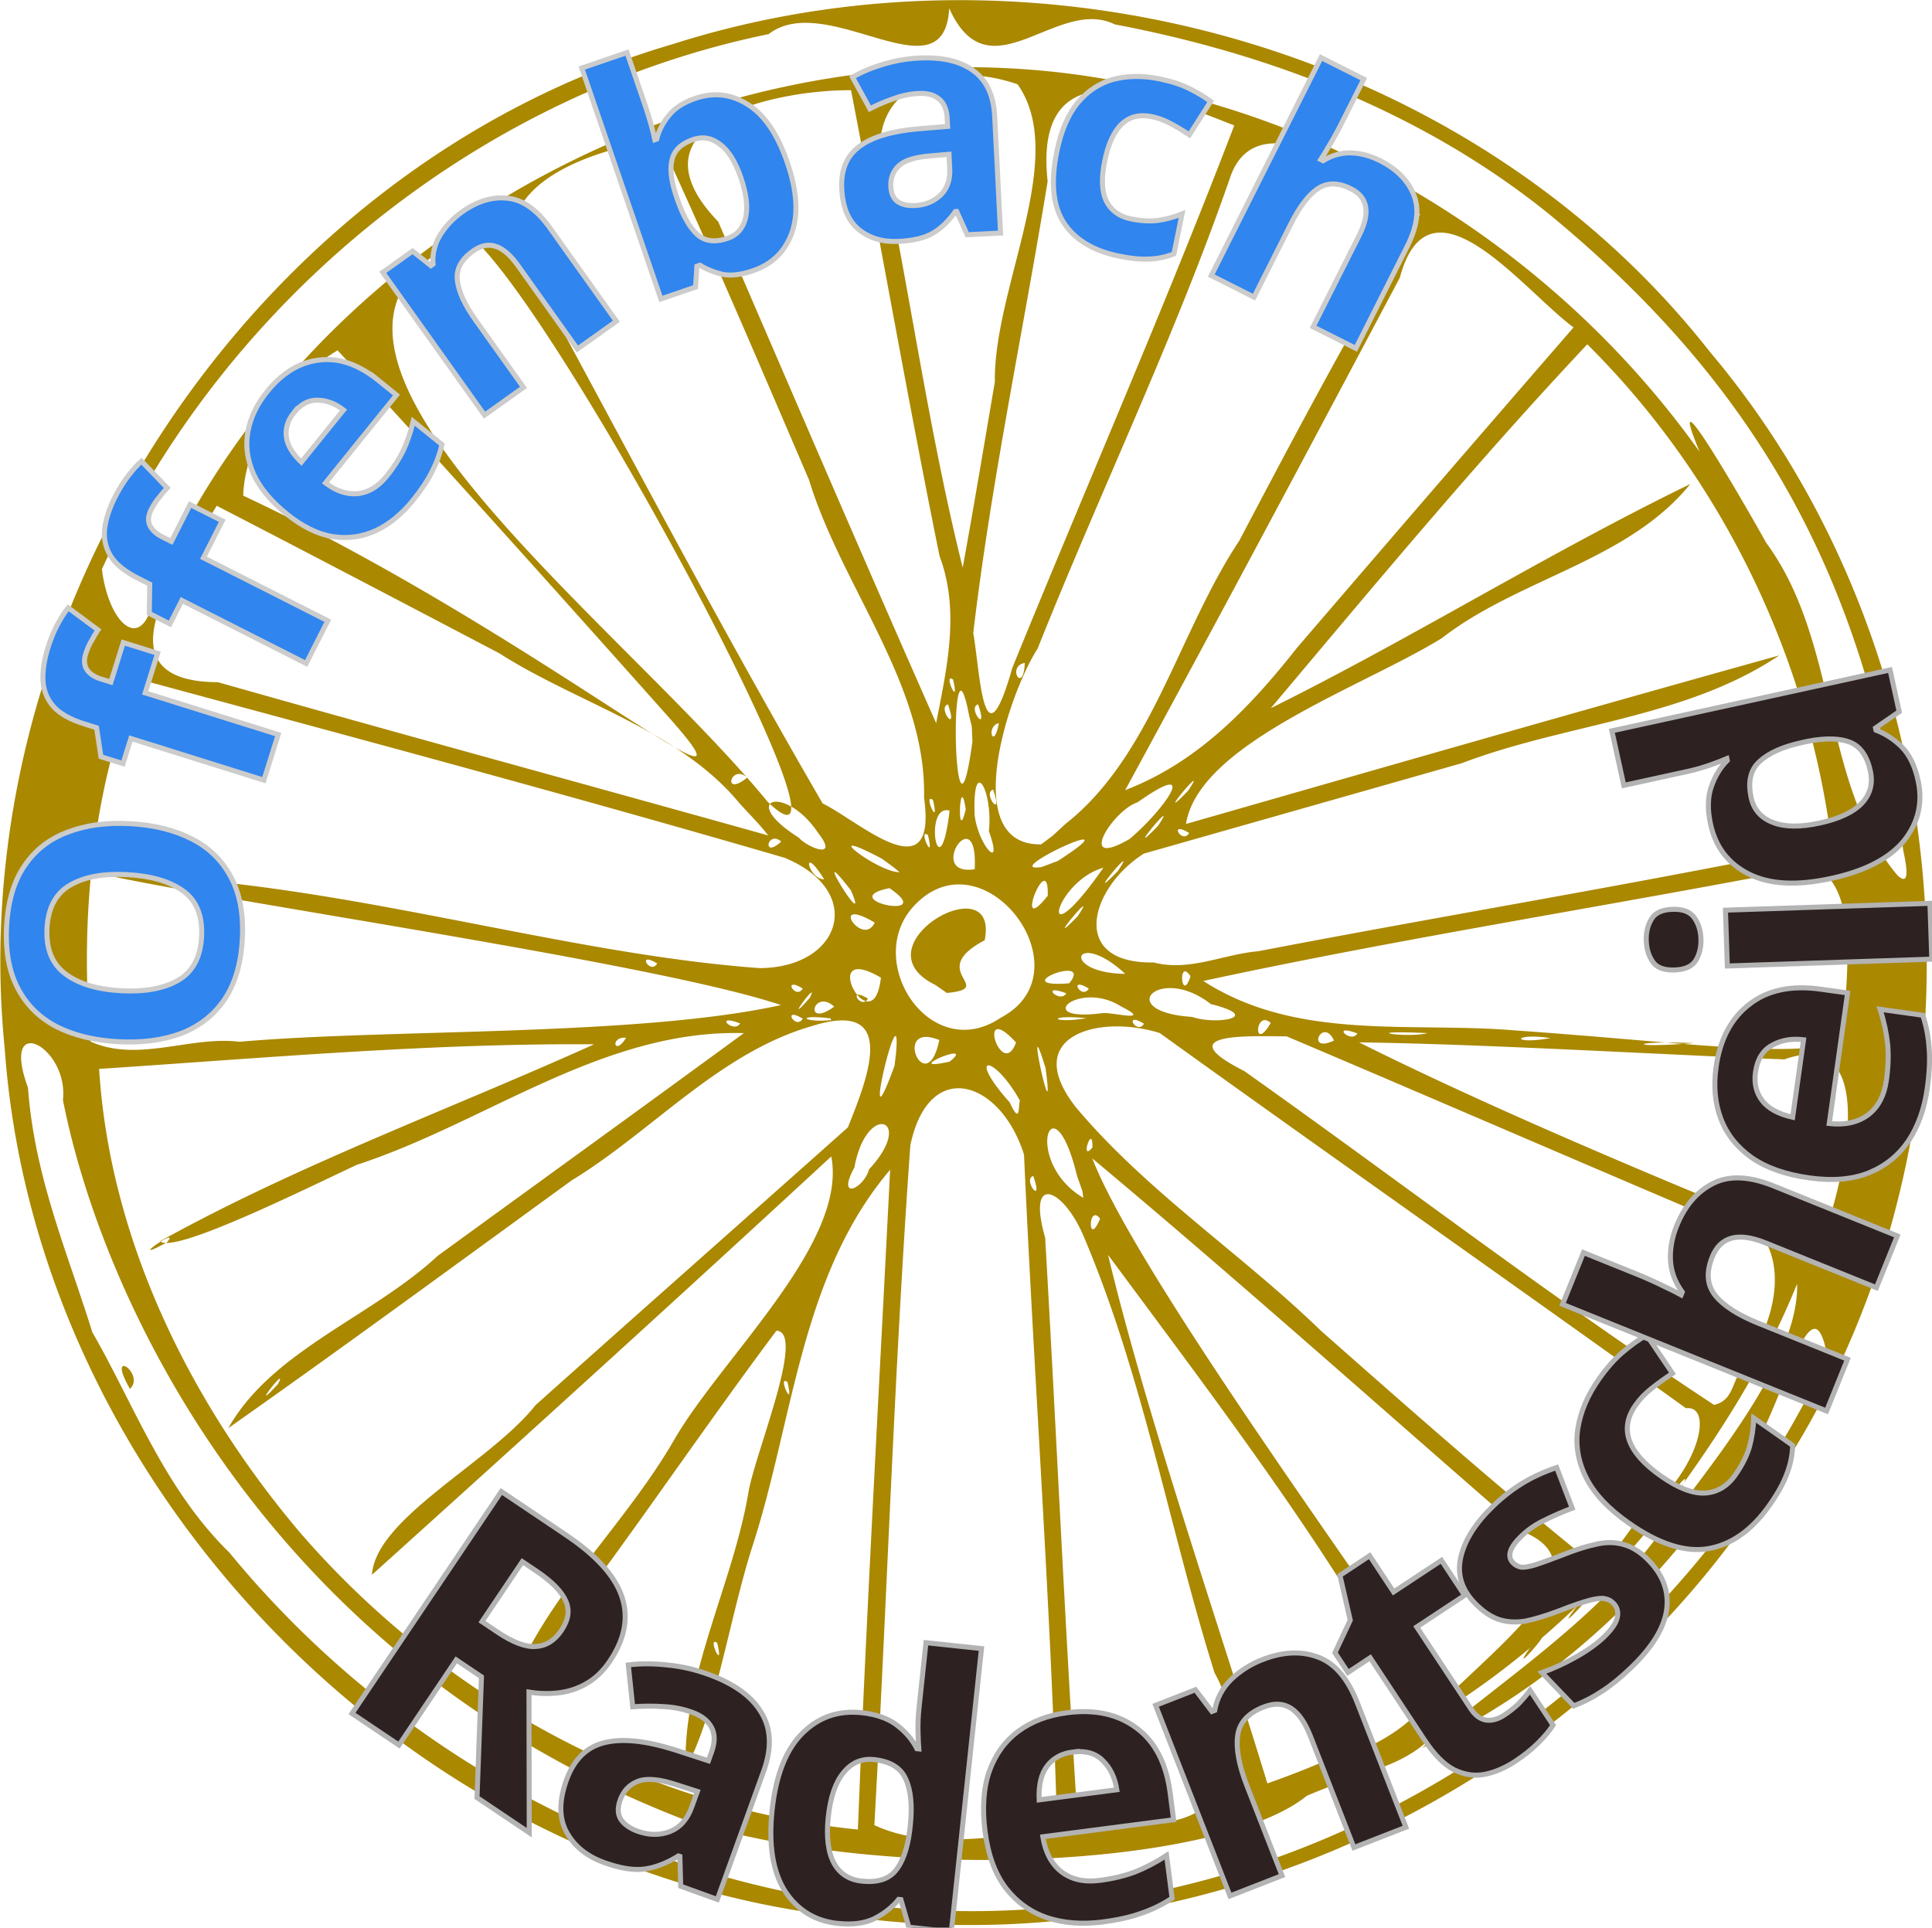
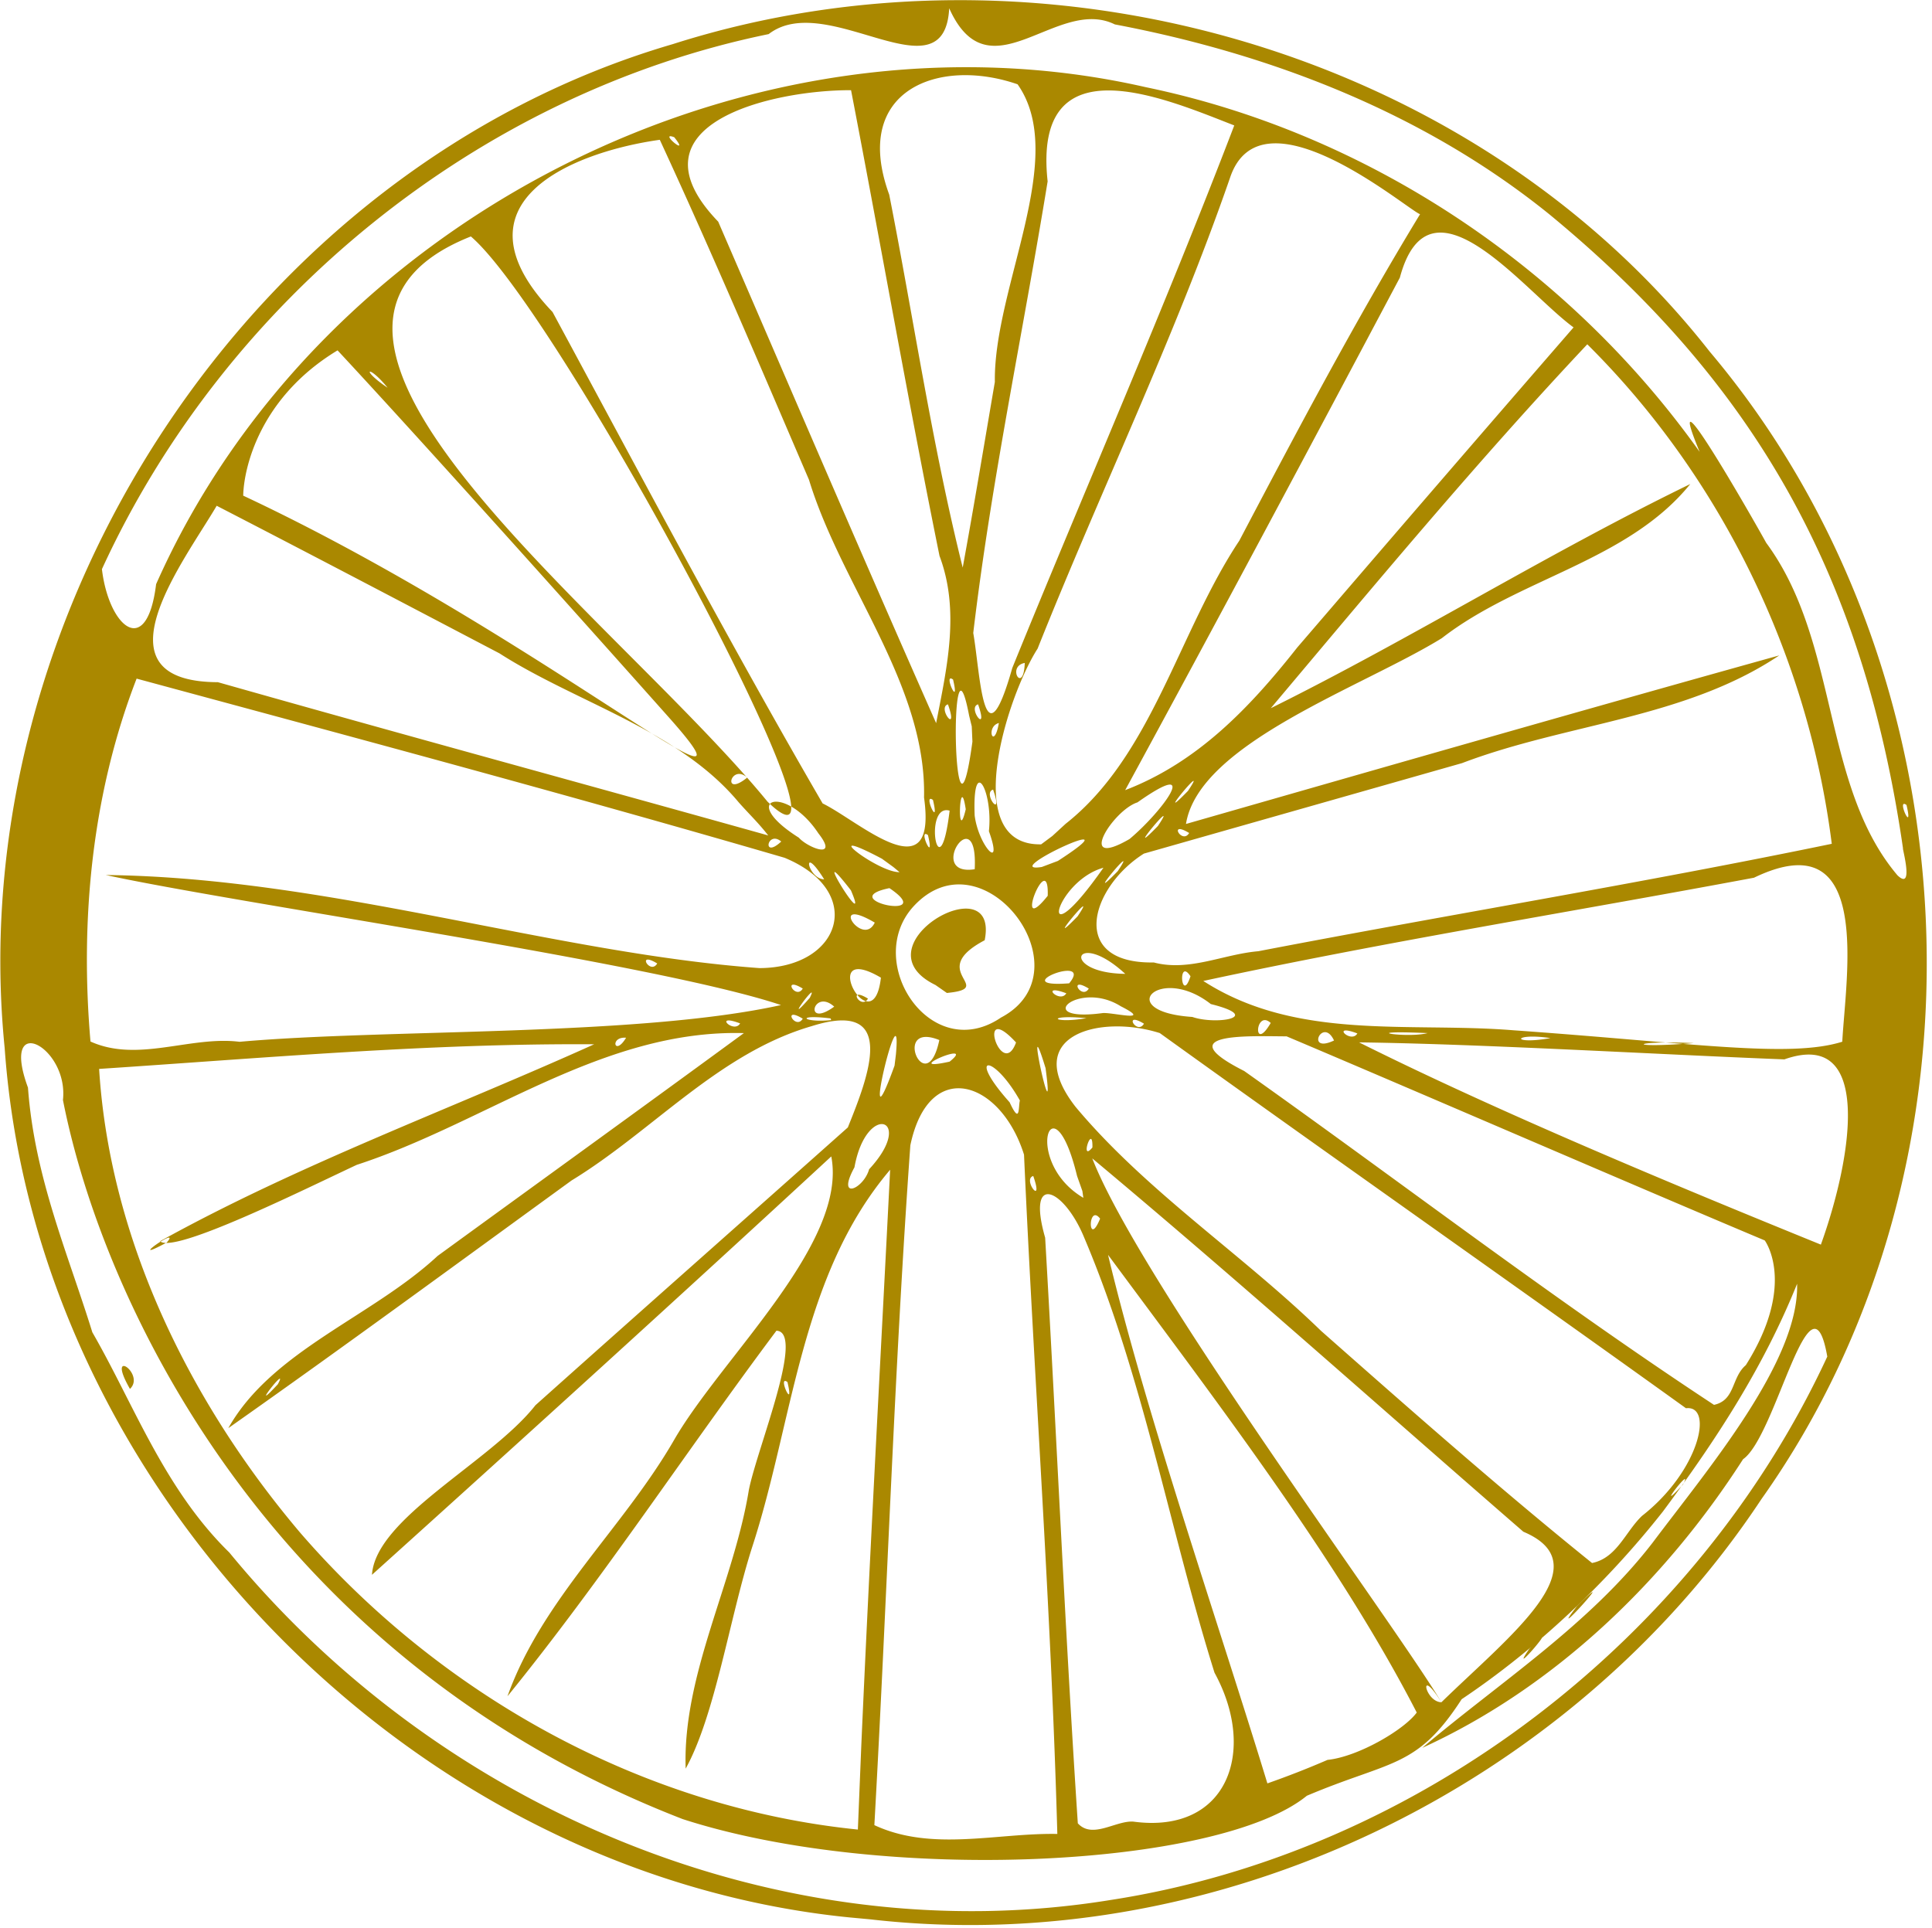
<svg xmlns="http://www.w3.org/2000/svg" viewBox="0 0 101.865 101.646">
-   <path d="M44.778 101.102C21.634 98.78 1.88 78.482.246 55.257-2.05 32.333 13.226 8.83 35.472 2.327c19.27-6.147 42.076.159 54.668 16.208 14.074 16.655 15.39 42.663 2.737 60.504-10.087 15.242-28.753 24.257-46.982 22.167zm13.768-.916C74.84 97.673 89.45 86.413 96.344 71.532c-.872-4.965-2.695 4.2-4.44 5.41-4.128 6.434-9.951 12.04-16.917 15.222 4.088-3.465 8.8-6.479 12.153-10.827 2.928-3.903 7.727-9.564 7.613-13.645-1.745 4.335-4.202 8.143-7.072 12.003C84.69 83.498 80.95 87 77.066 89.598c-2.367 3.66-3.713 3.206-8.162 5.09-4.66 3.8-22.307 4.666-32.91 1.23C13.934 87.37 5.345 68.32 3.319 58.003c.312-2.816-3.34-4.723-1.844-.654.344 4.734 2.105 8.74 3.393 12.9 2.199 3.815 3.791 8.259 7.222 11.612 11.137 13.567 29.043 21.15 46.456 18.325zm14.611-7.419c3.026-1.517-1.85 1.54 0 0zm7.472-5.82c2.022-2.04-1.265 1.837 0 0zm2.513-2.25c2.548-2.5-1.78 2.297 0 0zM6.852 73.235c-1.301-2.268.84-.792 0 0zm48.896 23.467c-.33-11.95-1.223-23.876-1.756-35.817-1.22-3.903-5.01-5.18-5.994-.495-.854 11.905-1.225 23.904-1.897 35.847 3.028 1.412 6.459.404 9.647.465zm-10.336-4.663c.447-10.123 1.009-20.24 1.521-30.36-4.748 5.585-5.094 13.237-7.29 19.946-1.18 3.712-1.936 8.816-3.491 11.633-.171-4.962 2.525-9.76 3.331-14.691.438-2.212 2.993-8.341 1.454-8.4-4.778 6.387-9.15 13.077-14.18 19.275 1.83-5.12 6.094-8.855 8.782-13.51 2.512-4.356 9.17-10.383 8.29-14.955-7.788 7.2-16.325 14.95-24.217 22.061.191-2.998 6.275-5.957 8.62-8.942 5.477-4.896 10.982-9.762 16.47-14.647 1.025-2.549 2.75-6.814-1.907-5.341-4.896 1.422-8.39 5.533-12.66 8.138-6.02 4.372-12.014 8.777-18.097 13.059 2.298-4.087 7.579-5.868 11.033-9.08 5.383-3.918 10.78-7.816 16.15-11.75-7.444-.202-13.593 4.725-20.41 6.946-2.84 1.328-9.648 4.715-10.37 4.027 7.343-4.065 15.252-6.94 22.887-10.384-8.719-.056-17.41.726-26.102 1.299.559 9.015 4.81 17.617 10.597 24.45 7.425 8.587 18.06 14.508 29.408 15.658l.181-4.432zm14.353 4.014c2.471.331 4.107-.595 4.84-2.122.734-1.528.566-3.657-.57-5.732-2.386-7.612-3.761-15.62-6.876-22.954-1.059-2.571-3.055-3.474-2.053.017.597 10.291 1.042 20.592 1.722 30.879.771.85 2.012-.162 2.937-.088zm10.229-3.256c1.611-.166 4.033-1.58 4.704-2.497-4.13-8.015-10.51-16.339-16.276-24.134 2.026 8.48 5.858 19.532 8.401 27.87a47.39 47.39 0 003.17-1.239zm6.005-3.04c-1.243-1.981-.868-.008 0 0zm4.321-8.99c-7.571-6.569-15.038-13.259-22.73-19.686C60.113 67.567 73.5 85.571 76 89.757c3.593-3.507 8.485-7.232 4.321-8.99zm-42.505 5.865c-.57-.421.389 1.644 0 0zm48.755-6.697c3.032-2.37 3.8-5.858 2.324-5.68-8.361-6.009-19.387-13.766-27.744-19.782-3.163-1.007-7.385.109-4.443 3.887 3.717 4.447 8.761 7.752 12.947 11.816 4.702 4.15 9.404 8.303 14.287 12.24 1.308-.262 1.763-1.657 2.63-2.481zm2.162-1.654c.65-1.205-1.677 1.813 0 0zm3.318-6.3c2.703-4.29.997-6.574.997-6.574-6.961-2.926-18.254-7.82-25.21-10.761-1.967-.007-6.278-.218-2.236 1.827 8.257 5.854 16.337 12.058 24.77 17.604 1.136-.25.903-1.434 1.679-2.095zM14.649 72.99c.65-1.204-1.678 1.813 0 0zm26.87-.115c-.569-.422.389 1.644 0 0zm-32.725-7.36c.843-.975-2.327 1.257 0 0zm49.209-1.257c-.65-.84-.656 1.608 0 0zm36.08-8.398c-6.517-.252-15.906-.812-22.427-.897 7.364 3.679 16.733 7.569 24.35 10.665 1.687-4.684 2.726-11.414-1.924-9.768zm-37.294 6.15c-1.3-5.35-2.919-.764.33 1.15l-.05-.358zm-10.965-.355c2.48-2.674-.143-3.606-.773-.102-.976 1.779.48 1.147.773.102zm8.654.354c-.594.173.588 1.674 0 0zm3.12-1.503c.028-1.348-.695.835 0 0zm-3.824-2.476c-1.394-2.481-2.857-2.497-.541.094.571 1.237.452.228.54-.094zm-6.536-2.437c.36-3.976-2.02 5.971-.073.597zm7.89.728c-1.213-3.955.559 4.178 0 0zm-5.602-1.48c-2.553-1.03-.682 3.245 0 0zm.543 1.138c1.52-1.214-2.775.613 0 0zm3.502-1.01c-2.153-2.337-.759 2.07 0 0zm-40.94-.036c7.705-.69 20.964-.263 28.547-1.937-6.526-2.192-28.687-5.353-35.597-6.857 11.703.13 23.566 4.116 34.464 4.908 4.31-.013 5.623-4.042 1.323-5.817-11.315-3.298-22.765-6.361-34.165-9.447-2.349 6.061-2.99 12.688-2.432 19.135 2.5 1.13 5.264-.309 7.86.015zm84.503-.004c.188-3.49 1.625-11.674-4.654-8.648-9.679 1.814-19.408 3.368-29.036 5.444 4.919 3.171 10.824 2.154 16.345 2.6 9.515.676 14.56 1.477 17.345.604zm-64.123-.21c-.876-.075-.616 1.023 0 0zm37.326.146c-.6-1.282-1.53.723 0 0zm18.967.136c-3.352-.15-3.677.303 0 0zm-7.557-.263c-1.997-.3-2.126.377 0 0zm-10.18-.246c-1.457-.55-.332.571 0 0zm3.704-.018c-3.976-.171-1.081.288 0 0zm-8.272-.534c-.825-.75-.95 1.634 0 0zm-27.976.023c-1.456-.55-.332.571 0 0zm13.755-.308c4.652-2.454-.974-9.892-4.642-5.83-2.62 2.936.95 8.337 4.642 5.83zm-3.456-1.717c-4.25-2.07 3.399-6.41 2.596-2.36-3.15 1.664.691 2.52-1.993 2.78l-.603-.42zm10.994 2.04c-1.13-.687-.37.63 0 0zm-17.991-.264c-1.13-.688-.37.629 0 0zm1.466-.014c-1.884-.234-1.482.238.034.09zm13.492-.013c-2.18-.209-1.837.318 0 0zm6.557-.744c-2.707-2.122-5.18.401-.972.68 1.226.43 3.805.025.972-.68zm-4.747.116c-2.228-1.405-4.725.855-.986.364.44-.08 2.768.54.986-.364zm-15.109.02c-1.106-.996-1.632 1.187 0 0zm-1.29-.462c.594-1.166-1.564 1.783 0 0zm3.07.039c-1.13-.688-.37.628 0 0zm.682-1.105c-3.443-2.019-.408 3.65 0 0zm9.775.825c-1.456-.55-.332.57 0 0zm-13.896-.25c-1.13-.688-.37.63 0 0zm15.081 0c-1.13-.688-.37.63 0 0zm-1.034-.276c1.337-1.61-3.444.264 0 0zm6.397-.373c-.684-1.035-.487 1.504 0 0zm-3.44-.126c-2.661-2.452-3.5-.046 0 0zm-24.677-.548c-1.13-.687-.37.63 0 0zm31.69-.645c10.07-1.937 20.195-3.587 30.238-5.665-1.246-9.873-5.82-19.321-12.89-26.338-5.81 6.176-11.228 12.704-16.687 19.188 7.491-3.716 14.595-8.162 22.117-11.82-3.286 4.064-9.034 4.967-13.1 8.128-4.204 2.593-12.808 5.54-13.489 9.796 10.405-2.981 20.84-5.98 31.282-8.888-4.973 3.329-11.226 3.586-16.727 5.68-5.59 1.592-11.183 3.18-16.774 4.771-2.82 1.78-4.002 5.818.523 5.74 1.86.493 3.671-.436 5.506-.592zm-20.22-1.51c-2.497-1.467-.64 1.351 0 0zm10.694-.331c1.264-1.887-2.015 2.073 0 0zm1.363-2.562c-2.622.728-3.598 5.132 0 0zm-11.284 1.076c-2.98.61 2.635 1.776 0 0zm8.346.404c.086-2.637-1.9 2.383 0 0zm-10.375-.286c-2.43-3.135 1.115 2.603 0 0zm55.47-2.214c-2.102-14.518-7.877-24.56-18.644-33.432C75.097 5.97 67.03 2.85 58.779 1.287c-3.055-1.51-6.623 3.855-8.732-.851-.252 4.832-6.442-1.013-9.518 1.362C25.205 4.941 11.876 15.834 5.374 30.01c.36 3.053 2.368 4.77 2.857.793C16.82 11.425 39.74-.126 60.425 4.6c11.693 2.422 22.282 9.513 29.189 19.226-2.08-5.013 2.713 3.352 3.51 4.797 3.86 5.227 2.913 12.797 6.92 17.531.895.859.242-1.464.291-1.419zm-56.881 1.63c-1.243-1.981-.868-.008 0 0zm15.478-.43c1.263-1.886-2.015 2.074 0 0zm-12.435-.656c-3.582-1.893-.226.734.93.71l-.322-.268zm4.894.555c.188-3.797-2.619.41 0 0zm4.386-.438c4.453-2.88-3.302.702-.85.32zm-3.638-1.567c.226-2.135-.88-4.086-.751-.83.202 1.608 1.539 3.025.751.83zm-3.42-1.77c.135-5.94-4.344-11.118-6.066-16.76-2.575-5.996-5.126-12.004-7.866-17.927-4.487.628-11.218 3.252-5.655 9.08 4.682 8.673 9.474 17.711 14.24 25.912 1.921.933 6.057 4.774 5.348-.305zm7.464 1.381c4.56-3.593 5.952-10.112 9.158-14.929 3.055-5.804 6.121-11.609 9.53-17.215-.691-.258-8.4-6.852-10.027-1.897-2.91 8.395-6.833 16.515-10.137 24.802-1.616 2.517-4.122 10.414.188 10.32l.59-.44zm-13.036.499c-1.742-2.632-4.296-1.833-1.029.232.458.524 2.145 1.194 1.029-.232zm6.921-1.193c-1.43-.42-.545 4.52 0 0zm9.49 1.492c1.74-1.454 3.864-4.363.414-1.929-1.308.418-3.281 3.596-.414 1.93zm-18.368.135c-.744-.62-1.028.96 0 0zm7.736-.339c-.569-.421.39 1.644 0 0zm-9.984-1.733c-3.178-3.813-8.537-5.24-12.608-7.849-4.965-2.604-9.928-5.212-14.91-7.783-1.704 2.905-6.648 9.279.064 9.303 9.66 2.74 19.349 5.374 29.017 8.081-.553-.703-.97-1.083-1.563-1.752zm22.107 1.254c1.263-1.888-2.015 2.073 0 0zm1.648.369c-1.13-.688-.37.629 0 0zm-11.779-1.251c-.325-2.166-.484 2.054 0 0zm49.602-.226c-.569-.422.389 1.644 0 0zm-51.33-.265c-.568-.421.39 1.644 0 0zm3.17-.546c-.594.174.588 1.674 0 0zm10.276.067c1.263-1.888-2.015 2.073 0 0zm-11.54-3.97c-1.068-5.572-.847 8.88.174 1.375l-.035-.807zm18.98-5.544c4.284-4.986 8.58-9.96 12.889-14.925-2.598-1.897-7.588-8.48-9.159-2.623-4.791 9.027-9.598 18.046-14.482 27.023 3.845-1.476 6.598-4.386 9.077-7.527zM39.397 41c-.872-.767-1.34 1.092 0 0zM24.826 12.468c-12.842 5.098 7.61 19.99 15.642 29.803 5.931 5.744-10.886-25.75-15.642-29.803zm27.84 25.656c-.719.192-.264 1.496 0 0zm-17.303-.188s-11.78-13.245-17.565-19.462c-4.105 2.481-4.943 6.198-4.975 7.661 15.318 7.182 28.235 18.248 22.54 11.801zm14.173-8.625c-1.656-8.166-3.086-16.374-4.664-24.555-4.112-.018-11.977 1.77-7.004 6.932 3.817 8.82 7.601 17.654 11.49 26.443.567-2.924 1.267-5.918.178-8.82zm.445 7.828c-.594.173.588 1.673 0 0zm1.588 0c-.595.173.587 1.673 0 0zm1.805-1.919c3.882-9.543 8.019-18.982 11.703-28.606-3.581-1.39-10.654-4.511-9.84 2.95-1.293 7.94-2.975 15.82-3.922 23.813.368 2.055.524 7.253 2.059 1.843zm-3.123.612c-.569-.421.39 1.644 0 0zm3.78-.876c-.981.177-.062 1.706 0 0zm-1.577-14.817c-.072-4.992 3.904-11.855 1.198-15.694-4.166-1.442-8.78.31-6.767 5.82 1.292 6.554 2.257 13.176 3.874 19.664.597-3.258 1.136-6.526 1.695-9.79zm-32.017.306c-1.031-1.27-1.465-.982 0 0zM35.55 7.236c-.893-.343.909 1.138 0 0z" fill="#a80" />
-   <path d="M50.804 90.93c-21.127 0-38.254-17.573-38.254-39.247s17.127-39.248 38.254-39.248S89.06 30.009 89.06 51.683c0 21.674-17.128 39.247-38.255 39.247zm0-.19c21.025 0 38.068-17.485 38.068-39.057 0-21.573-17.043-39.057-38.068-39.057S12.735 30.11 12.735 51.682c0 21.572 17.044 39.057 38.07 39.057z" style="line-height:normal;font-variant-ligatures:normal;font-variant-position:normal;font-variant-caps:normal;font-variant-numeric:normal;font-variant-alternates:normal;font-feature-settings:normal;text-indent:0;text-align:start;text-decoration-line:none;text-decoration-style:solid;text-decoration-color:#000;text-transform:none;text-orientation:mixed;white-space:normal;shape-padding:0;isolation:auto;mix-blend-mode:normal;solid-color:#000;solid-opacity:1" color="#000" font-weight="400" font-family="sans-serif" overflow="visible" fill="none" />
+   <path d="M44.778 101.102C21.634 98.78 1.88 78.482.246 55.257-2.05 32.333 13.226 8.83 35.472 2.327c19.27-6.147 42.076.159 54.668 16.208 14.074 16.655 15.39 42.663 2.737 60.504-10.087 15.242-28.753 24.257-46.982 22.167zm13.768-.916C74.84 97.673 89.45 86.413 96.344 71.532c-.872-4.965-2.695 4.2-4.44 5.41-4.128 6.434-9.951 12.04-16.917 15.222 4.088-3.465 8.8-6.479 12.153-10.827 2.928-3.903 7.727-9.564 7.613-13.645-1.745 4.335-4.202 8.143-7.072 12.003C84.69 83.498 80.95 87 77.066 89.598c-2.367 3.66-3.713 3.206-8.162 5.09-4.66 3.8-22.307 4.666-32.91 1.23C13.934 87.37 5.345 68.32 3.319 58.003c.312-2.816-3.34-4.723-1.844-.654.344 4.734 2.105 8.74 3.393 12.9 2.199 3.815 3.791 8.259 7.222 11.612 11.137 13.567 29.043 21.15 46.456 18.325zm14.611-7.419c3.026-1.517-1.85 1.54 0 0zm7.472-5.82c2.022-2.04-1.265 1.837 0 0zm2.513-2.25c2.548-2.5-1.78 2.297 0 0zM6.852 73.235c-1.301-2.268.84-.792 0 0zm48.896 23.467c-.33-11.95-1.223-23.876-1.756-35.817-1.22-3.903-5.01-5.18-5.994-.495-.854 11.905-1.225 23.904-1.897 35.847 3.028 1.412 6.459.404 9.647.465zm-10.336-4.663c.447-10.123 1.009-20.24 1.521-30.36-4.748 5.585-5.094 13.237-7.29 19.946-1.18 3.712-1.936 8.816-3.491 11.633-.171-4.962 2.525-9.76 3.331-14.691.438-2.212 2.993-8.341 1.454-8.4-4.778 6.387-9.15 13.077-14.18 19.275 1.83-5.12 6.094-8.855 8.782-13.51 2.512-4.356 9.17-10.383 8.29-14.955-7.788 7.2-16.325 14.95-24.217 22.061.191-2.998 6.275-5.957 8.62-8.942 5.477-4.896 10.982-9.762 16.47-14.647 1.025-2.549 2.75-6.814-1.907-5.341-4.896 1.422-8.39 5.533-12.66 8.138-6.02 4.372-12.014 8.777-18.097 13.059 2.298-4.087 7.579-5.868 11.033-9.08 5.383-3.918 10.78-7.816 16.15-11.75-7.444-.202-13.593 4.725-20.41 6.946-2.84 1.328-9.648 4.715-10.37 4.027 7.343-4.065 15.252-6.94 22.887-10.384-8.719-.056-17.41.726-26.102 1.299.559 9.015 4.81 17.617 10.597 24.45 7.425 8.587 18.06 14.508 29.408 15.658l.181-4.432zm14.353 4.014c2.471.331 4.107-.595 4.84-2.122.734-1.528.566-3.657-.57-5.732-2.386-7.612-3.761-15.62-6.876-22.954-1.059-2.571-3.055-3.474-2.053.017.597 10.291 1.042 20.592 1.722 30.879.771.85 2.012-.162 2.937-.088zm10.229-3.256c1.611-.166 4.033-1.58 4.704-2.497-4.13-8.015-10.51-16.339-16.276-24.134 2.026 8.48 5.858 19.532 8.401 27.87a47.39 47.39 0 003.17-1.239zm6.005-3.04c-1.243-1.981-.868-.008 0 0zm4.321-8.99c-7.571-6.569-15.038-13.259-22.73-19.686C60.113 67.567 73.5 85.571 76 89.757c3.593-3.507 8.485-7.232 4.321-8.99zm-42.505 5.865zm48.755-6.697c3.032-2.37 3.8-5.858 2.324-5.68-8.361-6.009-19.387-13.766-27.744-19.782-3.163-1.007-7.385.109-4.443 3.887 3.717 4.447 8.761 7.752 12.947 11.816 4.702 4.15 9.404 8.303 14.287 12.24 1.308-.262 1.763-1.657 2.63-2.481zm2.162-1.654c.65-1.205-1.677 1.813 0 0zm3.318-6.3c2.703-4.29.997-6.574.997-6.574-6.961-2.926-18.254-7.82-25.21-10.761-1.967-.007-6.278-.218-2.236 1.827 8.257 5.854 16.337 12.058 24.77 17.604 1.136-.25.903-1.434 1.679-2.095zM14.649 72.99c.65-1.204-1.678 1.813 0 0zm26.87-.115c-.569-.422.389 1.644 0 0zm-32.725-7.36c.843-.975-2.327 1.257 0 0zm49.209-1.257c-.65-.84-.656 1.608 0 0zm36.08-8.398c-6.517-.252-15.906-.812-22.427-.897 7.364 3.679 16.733 7.569 24.35 10.665 1.687-4.684 2.726-11.414-1.924-9.768zm-37.294 6.15c-1.3-5.35-2.919-.764.33 1.15l-.05-.358zm-10.965-.355c2.48-2.674-.143-3.606-.773-.102-.976 1.779.48 1.147.773.102zm8.654.354c-.594.173.588 1.674 0 0zm3.12-1.503c.028-1.348-.695.835 0 0zm-3.824-2.476c-1.394-2.481-2.857-2.497-.541.094.571 1.237.452.228.54-.094zm-6.536-2.437c.36-3.976-2.02 5.971-.073.597zm7.89.728c-1.213-3.955.559 4.178 0 0zm-5.602-1.48c-2.553-1.03-.682 3.245 0 0zm.543 1.138c1.52-1.214-2.775.613 0 0zm3.502-1.01c-2.153-2.337-.759 2.07 0 0zm-40.94-.036c7.705-.69 20.964-.263 28.547-1.937-6.526-2.192-28.687-5.353-35.597-6.857 11.703.13 23.566 4.116 34.464 4.908 4.31-.013 5.623-4.042 1.323-5.817-11.315-3.298-22.765-6.361-34.165-9.447-2.349 6.061-2.99 12.688-2.432 19.135 2.5 1.13 5.264-.309 7.86.015zm84.503-.004c.188-3.49 1.625-11.674-4.654-8.648-9.679 1.814-19.408 3.368-29.036 5.444 4.919 3.171 10.824 2.154 16.345 2.6 9.515.676 14.56 1.477 17.345.604zm-64.123-.21c-.876-.075-.616 1.023 0 0zm37.326.146c-.6-1.282-1.53.723 0 0zm18.967.136c-3.352-.15-3.677.303 0 0zm-7.557-.263c-1.997-.3-2.126.377 0 0zm-10.18-.246c-1.457-.55-.332.571 0 0zm3.704-.018c-3.976-.171-1.081.288 0 0zm-8.272-.534c-.825-.75-.95 1.634 0 0zm-27.976.023c-1.456-.55-.332.571 0 0zm13.755-.308c4.652-2.454-.974-9.892-4.642-5.83-2.62 2.936.95 8.337 4.642 5.83zm-3.456-1.717c-4.25-2.07 3.399-6.41 2.596-2.36-3.15 1.664.691 2.52-1.993 2.78l-.603-.42zm10.994 2.04c-1.13-.687-.37.63 0 0zm-17.991-.264c-1.13-.688-.37.629 0 0zm1.466-.014c-1.884-.234-1.482.238.034.09zm13.492-.013c-2.18-.209-1.837.318 0 0zm6.557-.744c-2.707-2.122-5.18.401-.972.68 1.226.43 3.805.025.972-.68zm-4.747.116c-2.228-1.405-4.725.855-.986.364.44-.08 2.768.54.986-.364zm-15.109.02c-1.106-.996-1.632 1.187 0 0zm-1.29-.462c.594-1.166-1.564 1.783 0 0zm3.07.039c-1.13-.688-.37.628 0 0zm.682-1.105c-3.443-2.019-.408 3.65 0 0zm9.775.825c-1.456-.55-.332.57 0 0zm-13.896-.25c-1.13-.688-.37.63 0 0zm15.081 0c-1.13-.688-.37.63 0 0zm-1.034-.276c1.337-1.61-3.444.264 0 0zm6.397-.373c-.684-1.035-.487 1.504 0 0zm-3.44-.126c-2.661-2.452-3.5-.046 0 0zm-24.677-.548c-1.13-.687-.37.63 0 0zm31.69-.645c10.07-1.937 20.195-3.587 30.238-5.665-1.246-9.873-5.82-19.321-12.89-26.338-5.81 6.176-11.228 12.704-16.687 19.188 7.491-3.716 14.595-8.162 22.117-11.82-3.286 4.064-9.034 4.967-13.1 8.128-4.204 2.593-12.808 5.54-13.489 9.796 10.405-2.981 20.84-5.98 31.282-8.888-4.973 3.329-11.226 3.586-16.727 5.68-5.59 1.592-11.183 3.18-16.774 4.771-2.82 1.78-4.002 5.818.523 5.74 1.86.493 3.671-.436 5.506-.592zm-20.22-1.51c-2.497-1.467-.64 1.351 0 0zm10.694-.331c1.264-1.887-2.015 2.073 0 0zm1.363-2.562c-2.622.728-3.598 5.132 0 0zm-11.284 1.076c-2.98.61 2.635 1.776 0 0zm8.346.404c.086-2.637-1.9 2.383 0 0zm-10.375-.286c-2.43-3.135 1.115 2.603 0 0zm55.47-2.214c-2.102-14.518-7.877-24.56-18.644-33.432C75.097 5.97 67.03 2.85 58.779 1.287c-3.055-1.51-6.623 3.855-8.732-.851-.252 4.832-6.442-1.013-9.518 1.362C25.205 4.941 11.876 15.834 5.374 30.01c.36 3.053 2.368 4.77 2.857.793C16.82 11.425 39.74-.126 60.425 4.6c11.693 2.422 22.282 9.513 29.189 19.226-2.08-5.013 2.713 3.352 3.51 4.797 3.86 5.227 2.913 12.797 6.92 17.531.895.859.242-1.464.291-1.419zm-56.881 1.63c-1.243-1.981-.868-.008 0 0zm15.478-.43c1.263-1.886-2.015 2.074 0 0zm-12.435-.656c-3.582-1.893-.226.734.93.71l-.322-.268zm4.894.555c.188-3.797-2.619.41 0 0zm4.386-.438c4.453-2.88-3.302.702-.85.32zm-3.638-1.567c.226-2.135-.88-4.086-.751-.83.202 1.608 1.539 3.025.751.83zm-3.42-1.77c.135-5.94-4.344-11.118-6.066-16.76-2.575-5.996-5.126-12.004-7.866-17.927-4.487.628-11.218 3.252-5.655 9.08 4.682 8.673 9.474 17.711 14.24 25.912 1.921.933 6.057 4.774 5.348-.305zm7.464 1.381c4.56-3.593 5.952-10.112 9.158-14.929 3.055-5.804 6.121-11.609 9.53-17.215-.691-.258-8.4-6.852-10.027-1.897-2.91 8.395-6.833 16.515-10.137 24.802-1.616 2.517-4.122 10.414.188 10.32l.59-.44zm-13.036.499c-1.742-2.632-4.296-1.833-1.029.232.458.524 2.145 1.194 1.029-.232zm6.921-1.193c-1.43-.42-.545 4.52 0 0zm9.49 1.492c1.74-1.454 3.864-4.363.414-1.929-1.308.418-3.281 3.596-.414 1.93zm-18.368.135c-.744-.62-1.028.96 0 0zm7.736-.339c-.569-.421.39 1.644 0 0zm-9.984-1.733c-3.178-3.813-8.537-5.24-12.608-7.849-4.965-2.604-9.928-5.212-14.91-7.783-1.704 2.905-6.648 9.279.064 9.303 9.66 2.74 19.349 5.374 29.017 8.081-.553-.703-.97-1.083-1.563-1.752zm22.107 1.254c1.263-1.888-2.015 2.073 0 0zm1.648.369c-1.13-.688-.37.629 0 0zm-11.779-1.251c-.325-2.166-.484 2.054 0 0zm49.602-.226c-.569-.422.389 1.644 0 0zm-51.33-.265c-.568-.421.39 1.644 0 0zm3.17-.546c-.594.174.588 1.674 0 0zm10.276.067c1.263-1.888-2.015 2.073 0 0zm-11.54-3.97c-1.068-5.572-.847 8.88.174 1.375l-.035-.807zm18.98-5.544c4.284-4.986 8.58-9.96 12.889-14.925-2.598-1.897-7.588-8.48-9.159-2.623-4.791 9.027-9.598 18.046-14.482 27.023 3.845-1.476 6.598-4.386 9.077-7.527zM39.397 41c-.872-.767-1.34 1.092 0 0zM24.826 12.468c-12.842 5.098 7.61 19.99 15.642 29.803 5.931 5.744-10.886-25.75-15.642-29.803zm27.84 25.656c-.719.192-.264 1.496 0 0zm-17.303-.188s-11.78-13.245-17.565-19.462c-4.105 2.481-4.943 6.198-4.975 7.661 15.318 7.182 28.235 18.248 22.54 11.801zm14.173-8.625c-1.656-8.166-3.086-16.374-4.664-24.555-4.112-.018-11.977 1.77-7.004 6.932 3.817 8.82 7.601 17.654 11.49 26.443.567-2.924 1.267-5.918.178-8.82zm.445 7.828c-.594.173.588 1.673 0 0zm1.588 0c-.595.173.587 1.673 0 0zm1.805-1.919c3.882-9.543 8.019-18.982 11.703-28.606-3.581-1.39-10.654-4.511-9.84 2.95-1.293 7.94-2.975 15.82-3.922 23.813.368 2.055.524 7.253 2.059 1.843zm-3.123.612c-.569-.421.39 1.644 0 0zm3.78-.876c-.981.177-.062 1.706 0 0zm-1.577-14.817c-.072-4.992 3.904-11.855 1.198-15.694-4.166-1.442-8.78.31-6.767 5.82 1.292 6.554 2.257 13.176 3.874 19.664.597-3.258 1.136-6.526 1.695-9.79zm-32.017.306c-1.031-1.27-1.465-.982 0 0zM35.55 7.236c-.893-.343.909 1.138 0 0z" fill="#a80" />
  <g style="line-height:1.25;-inkscape-font-specification:'Noto Sans, Bold';font-variant-ligatures:normal;font-variant-caps:normal;font-variant-numeric:normal;font-feature-settings:normal;text-align:start" aria-label="Radentscheid" font-weight="700" font-size="19.756" font-family="Noto Sans" letter-spacing="0" word-spacing="0" fill="#2d2121" stroke="#b3b3b3" stroke-width=".265">
-     <path style="-inkscape-font-specification:'Noto Sans, Bold';font-variant-ligatures:normal;font-variant-caps:normal;font-variant-numeric:normal;font-feature-settings:normal;text-align:start" d="M29.843 80.94q2.393 1.61 2.94 3.239.563 1.64-.628 3.41-.54.804-1.26 1.201-.692.392-1.486.476-.768.08-1.518-.044l.013 7.413-2.754-1.852.235-6.366-1.328-.893-3.021 4.491-2.475-1.665 7.872-11.704zm-1.548 1.91l-.754-.506-2.128 3.163.803.54q1.23.828 2.03.77.817-.045 1.357-.849.562-.836.22-1.566-.331-.746-1.528-1.551zm9.045 5.432q2.044.738 2.8 2.019.781 1.269.124 3.09l-2.442 6.764-1.932-.698-.043-1.57-.074-.026q-.946.583-1.804.693-.86.11-2.123-.346-1.356-.49-1.967-1.592-.61-1.103-.013-2.756.584-1.617 1.992-1.97 1.409-.353 3.71.373l1.785.581.16-.446q.289-.799-.004-1.325-.275-.519-1.018-.787t-1.53-.3q-.78-.05-1.6.01l-.233-2.205q.946-.12 2.037 0 1.097.102 2.175.491zm-.57 6.179l-1.092-.352q-1.351-.446-2.033-.187-.68.258-.943.982-.228.632.043 1.045.278.394.873.609.892.322 1.693.023.807-.318 1.156-1.284zm7.397 6.958q-1.788-.19-2.779-1.707-.969-1.533-.678-4.264.293-2.75 1.582-4.043 1.29-1.293 3.137-1.097 1.159.124 1.857.655.699.531 1.06 1.245l.098.01q-.025-.32-.041-.918-.014-.617.053-1.246l.366-3.438 2.927.312-1.59 14.93-2.239-.239-.42-1.455-.119-.012q-.503.622-1.28 1.016-.775.374-1.934.25zm1.27-2.23q1.199.128 1.765-.527.569-.674.76-2.104l.034-.314q.165-1.552-.238-2.43-.382-.895-1.678-1.033-.963-.102-1.603.684-.638.767-.805 2.338-.167 1.572.297 2.436.467.844 1.468.95zm10.828-8.879q2.214-.288 3.672.817 1.456 1.086 1.76 3.417l.182 1.41-6.896.897q.2 1.229.977 1.845.797.614 2.031.453 1.02-.132 1.836-.437.834-.328 1.68-.876l.292 2.253q-.752.496-1.591.784-.837.308-2.071.469-1.607.208-2.917-.219-1.313-.447-2.174-1.55-.863-1.123-1.105-2.984-.242-1.862.222-3.197.484-1.338 1.539-2.112 1.054-.775 2.563-.97zm.29 2.073q-.863.112-1.34.732-.477.62-.425 1.789l4.095-.532q-.145-.958-.738-1.538-.574-.583-1.593-.45zm10.008-4.873q1.62-.632 2.94-.13 1.313.484 2.067 2.417l2.557 6.551-2.742 1.07-2.291-5.87q-.424-1.086-1.02-1.469-.601-.4-1.448-.07-1.251.488-1.373 1.533-.13 1.026.495 2.627l1.846 4.73-2.742 1.07L60.93 89.92l2.098-.82.87 1.145.148-.057q.177-.96.868-1.633.71-.68 1.649-1.046zm12.747 2.926q.412-.272.747-.589.325-.332.617-.715l1.21 1.83q-.277.442-.794.95-.5.496-1.192.954-.808.534-1.625.695-.8.15-1.604-.242-.788-.403-1.561-1.573l-2.865-4.335-1.17.774-.687-1.038.807-1.718-.544-2.363 1.565-1.035 1.264 1.911L76 82.276l1.22 1.846-2.522 1.666 2.865 4.335q.338.51.809.578.46.051.938-.265z" />
-     <path style="-inkscape-font-specification:'Noto Sans, Bold';font-variant-ligatures:normal;font-variant-caps:normal;font-variant-numeric:normal;font-feature-settings:normal;text-align:start" d="M86.957 82.309q1.134 1.184.907 2.632-.227 1.42-1.882 3.006-.813.778-1.508 1.224-.68.46-1.498.778l-1.68-1.755q.901-.316 1.806-.827.906-.511 1.462-1.044.614-.588.707-1.033.094-.445-.193-.744-.192-.2-.456-.248-.25-.061-.798.08-.548.143-1.605.553-1.043.396-1.8.548-.758.123-1.396-.087-.652-.223-1.28-.88-1.039-1.084-.716-2.432.323-1.349 1.721-2.688.728-.697 1.52-1.182.794-.486 1.807-.828l.82 2.142q-.803.304-1.467.639-.678.32-1.205.826-.942.902-.45 1.416.177.185.442.233.265.02.771-.137.52-.17 1.479-.541.93-.371 1.702-.536.759-.18 1.44.017.694.183 1.35.868zm6.343-2.946q-1.385 1.973-3.229 2.296-1.832.307-4.193-1.35-1.617-1.134-2.25-2.399-.633-1.265-.437-2.575.207-1.327 1.103-2.605.636-.905 1.279-1.443.654-.555 1.249-.886l1.36 2.017q-.624.407-1.12.806-.487.383-.827.868-1.317 1.876 1.352 3.748 1.326.93 2.297.888.982-.059 1.606-.948.534-.76.748-1.478.199-.73.229-1.53l2.053 1.442q-.03.8-.315 1.516-.259.712-.905 1.633z" />
-     <path style="-inkscape-font-specification:'Noto Sans, Bold';font-variant-ligatures:normal;font-variant-caps:normal;font-variant-numeric:normal;font-feature-settings:normal;text-align:start" d="M83.488 66.048l2.84 1.146q.75.304 1.406.632.645.303.905.451l.059-.147q-.577-.787-.622-1.678-.045-.892.325-1.808.651-1.612 1.93-2.246 1.26-.641 3.184.136l6.521 2.634-1.102 2.729-5.844-2.36q-2.161-.873-2.812.739-.496 1.227.173 2.051.657.798 2.25 1.442l4.709 1.901-1.103 2.73-13.921-5.623zm6.992-9.778q.312-2.21 1.765-3.322 1.433-1.115 3.761-.788l1.409.198-.968 6.886q1.238.134 2.038-.451.804-.606.977-1.838.143-1.017.066-1.886-.095-.891-.398-1.851l2.25.316q.278.857.333 1.743.074.888-.099 2.12-.225 1.604-.986 2.754-.78 1.148-2.072 1.684-1.312.534-3.17.272-1.859-.26-3.023-1.063-1.161-.822-1.627-2.044-.467-1.223-.255-2.73zm2.077.273q-.12.86.35 1.485.47.625 1.611.885l.575-4.088q-.961-.116-1.678.302-.715.398-.858 1.416zm-5.758-6.949q-.022-.651.278-1.136.28-.483 1.11-.511.81-.027 1.141.436.332.464.354 1.115.022.671-.278 1.156-.301.465-1.11.492-.83.027-1.141-.417-.332-.463-.354-1.135zm4.176-1.602l10.781-.36.098 2.943-10.78.36zm10.155-6.842q.385 1.757-.74 3.176-1.149 1.404-3.831 1.991-2.702.592-4.337-.223-1.634-.815-2.031-2.63-.25-1.138.034-1.969.283-.83.846-1.398l-.02-.097q-.297.126-.859.33-.581.208-1.199.343l-3.377.74-.63-2.876 14.667-3.211.482 2.2-1.248.86.026.115q.749.281 1.368.894.6.617.85 1.755zm-2.516-.5q-.257-1.178-1.058-1.508-.82-.326-2.237-.056l-.308.067q-1.525.334-2.23.994-.728.645-.45 1.919.208.945 1.156 1.304.928.363 2.472.025 1.544-.338 2.217-1.052.654-.71.438-1.693z" />
-   </g>
+     </g>
  <g style="line-height:1.25;-inkscape-font-specification:'Noto Sans, Bold';font-variant-ligatures:normal;font-variant-caps:normal;font-variant-numeric:normal;font-feature-settings:normal;text-align:start">
-     <path style="-inkscape-font-specification:'Noto Sans, Bold';font-variant-ligatures:normal;font-variant-caps:normal;font-variant-numeric:normal;font-feature-settings:normal;text-align:start" d="M6.864 43.43q1.877.102 3.246.803 1.354.684 2.062 2.01.71 1.31.604 3.272-.106 1.962-.953 3.205-.847 1.226-2.284 1.776-1.436.533-3.313.431-1.877-.101-3.23-.785-1.353-.7-2.046-2.01-.708-1.326-.601-3.305.106-1.961.952-3.187.83-1.227 2.266-1.76 1.42-.551 3.297-.45zm-.476 8.81q1.894.102 3.032-.566 1.122-.668 1.208-2.275.089-1.64-.955-2.408-1.06-.77-2.954-.872-1.894-.102-3.015.55-1.137.65-1.225 2.273-.087 1.624.972 2.41 1.043.786 2.937.888zM8.31 34.448l-.654 2.085 7.013 2.197-.755 2.408-7.013-2.198-.415 1.325-1.163-.364-.231-1.528-.647-.202q-1.13-.355-1.628-.919-.509-.585-.55-1.36-.036-.793.263-1.746.218-.695.513-1.241.296-.546.553-.856l1.568 1.166q-.166.249-.337.568-.182.298-.31.702-.156.5.075.84.236.322.705.469l.55.172.652-2.085zm3.405-6.987l-.988 1.949 6.556 3.322-1.141 2.25-6.555-3.322-.628 1.239-1.087-.551.023-1.545-.604-.306q-1.057-.536-1.455-1.175-.405-.66-.318-1.433.095-.787.547-1.678.33-.65.71-1.14.382-.49.686-.753l1.356 1.408q-.206.219-.427.505-.229.264-.42.642-.238.468-.066.84.18.357.618.579l.514.26.987-1.948zm2.369-6.811q1.203-1.49 2.761-1.667 1.546-.188 3.113 1.078l.948.766-3.745 4.637q.85.644 1.698.566.857-.091 1.527-.921.554-.685.88-1.358.323-.697.522-1.537l1.515 1.224q-.173.753-.522 1.428-.337.686-1.007 1.516-.873 1.08-1.938 1.591-1.079.5-2.266.325-1.2-.185-2.45-1.196-1.252-1.011-1.755-2.114-.491-1.116-.296-2.22.196-1.105 1.015-2.119zm1.407 1.114q-.468.58-.397 1.246.07.667.795 1.36l2.224-2.752q-.656-.508-1.368-.517-.7-.022-1.254.663zm8.869-10.587q1.213-.865 2.416-.724 1.193.127 2.224 1.575l3.498 4.91-2.054 1.464-3.135-4.4q-.58-.813-1.154-1.006-.585-.208-1.219.244-.938.668-.82 1.562.106.88.961 2.08l2.526 3.544-2.055 1.464-5.365-7.53 1.572-1.12.964.77.11-.08q-.054-.834.38-1.538.447-.714 1.15-1.215zm8.7-8.407l.972 2.835q.17.496.303.988.133.491.194.775l.096-.033q.166-.666.633-1.237.46-.588 1.405-.912 1.474-.505 2.783.335 1.303.824 2.066 3.05.769 2.243.235 3.715t-2.04 1.988q-.96.33-1.636.186-.666-.166-1.167-.478l-.16.055-.07 1.098-1.827.626-4.173-12.173zm3.488 4.586q-.929.318-1.11 1.043-.187.708.198 1.883l.088.256q.434 1.266 1.038 1.828.615.541 1.608.2.737-.252.939-1.073.196-.837-.243-2.118-.44-1.282-1.107-1.769-.658-.508-1.41-.25zm11.894-4.294q1.86-.093 2.882.67 1.038.744 1.121 2.401l.31 6.156-1.759.089-.553-1.227-.068.003q-.555.774-1.197 1.146-.643.371-1.793.429-1.234.062-2.082-.607-.847-.67-.923-2.175-.074-1.471.923-2.217.996-.745 3.055-.933l1.605-.132-.02-.406q-.037-.727-.443-1.046-.39-.32-1.066-.285-.676.034-1.309.27-.633.218-1.261.537l-.915-1.666q.708-.409 1.61-.675.902-.282 1.883-.332zm1.595 5.074l-.98.084q-1.216.095-1.669.524-.453.43-.42 1.09.03.575.38.811.35.22.892.193.811-.041 1.346-.543.533-.518.489-1.398zm8.964 5.369q-2.024-.414-2.908-1.753-.868-1.335-.372-3.757.339-1.66 1.117-2.59.778-.929 1.875-1.223 1.113-.29 2.424-.023.93.19 1.572.512.66.325 1.123.679l-1.12 1.758q-.533-.35-1.017-.605-.467-.251-.965-.353-1.924-.394-2.484 2.344-.278 1.36.087 2.109.382.752 1.294.939.78.16 1.418.082.641-.093 1.28-.343l-.43 2.107q-.64.25-1.3.27-.648.04-1.594-.153zm12.905-9.334l-1.18 2.344q-.312.62-.64 1.157-.304.53-.448.741l.12.061q.714-.437 1.479-.412.764.025 1.52.405 1.331.67 1.783 1.808.458 1.122-.341 2.71l-2.712 5.384-2.253-1.135 2.43-4.824q.898-1.785-.433-2.455-1.013-.51-1.764.002-.729.506-1.391 1.822l-1.958 3.886-2.253-1.134 5.788-11.495z" aria-label="Offenbach" font-weight="700" font-size="16.933" font-family="Noto Sans" letter-spacing="0" word-spacing="0" stroke-width=".265" fill="#3085ee" stroke="#ccc" />
-   </g>
+     </g>
</svg>